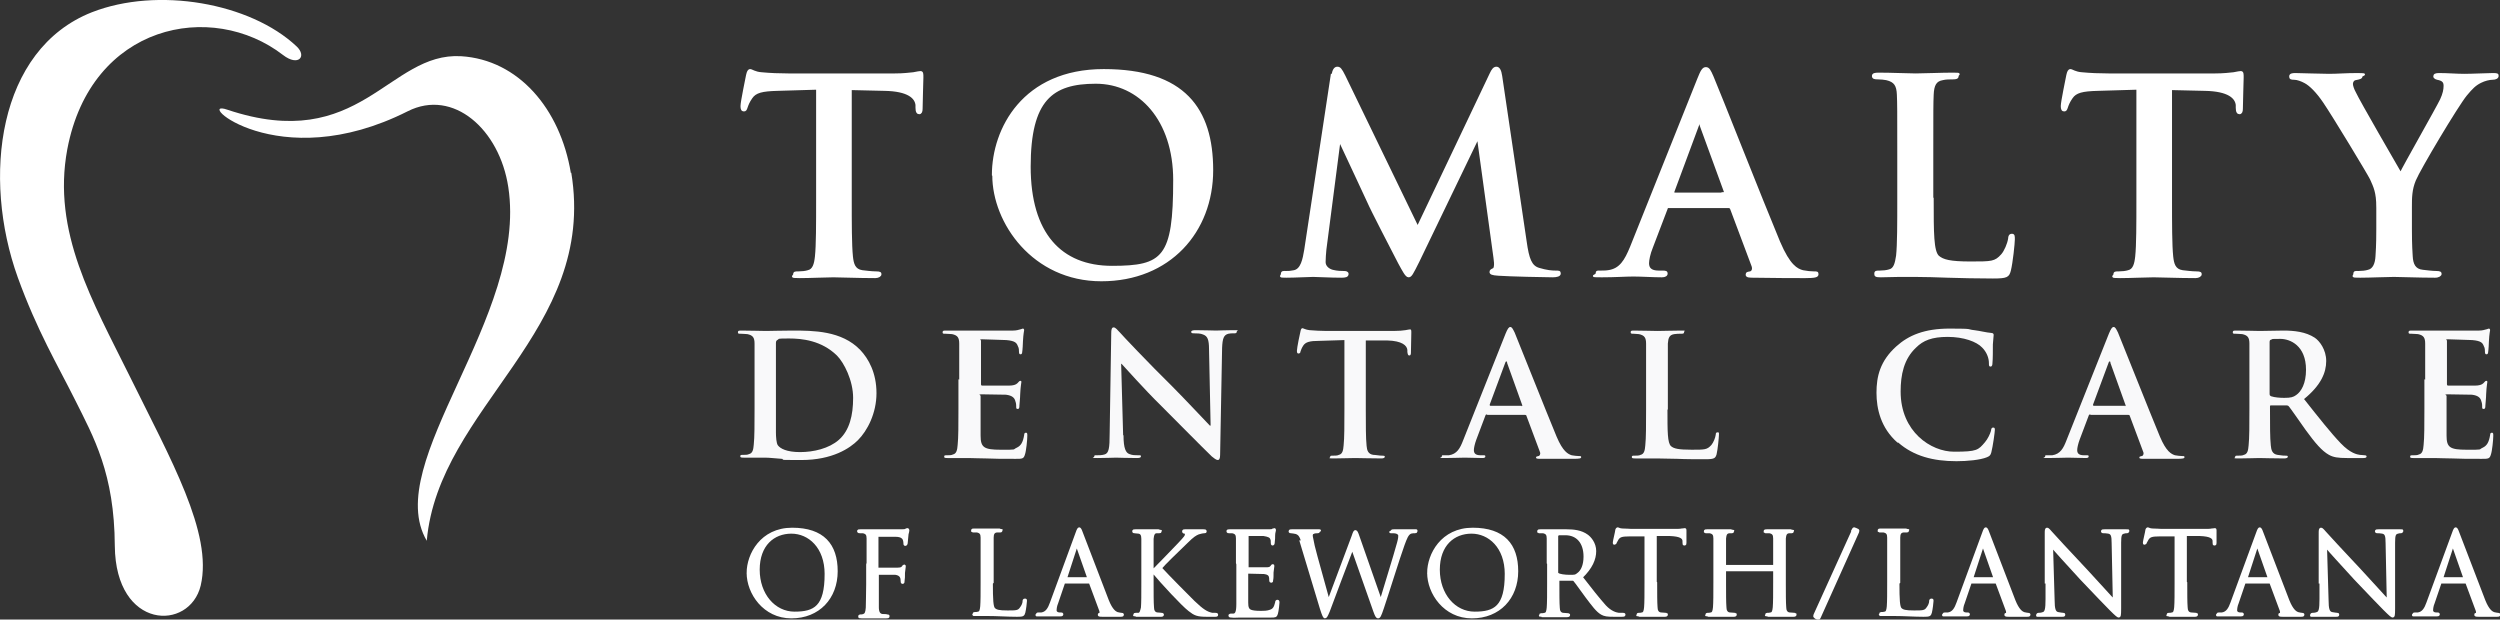
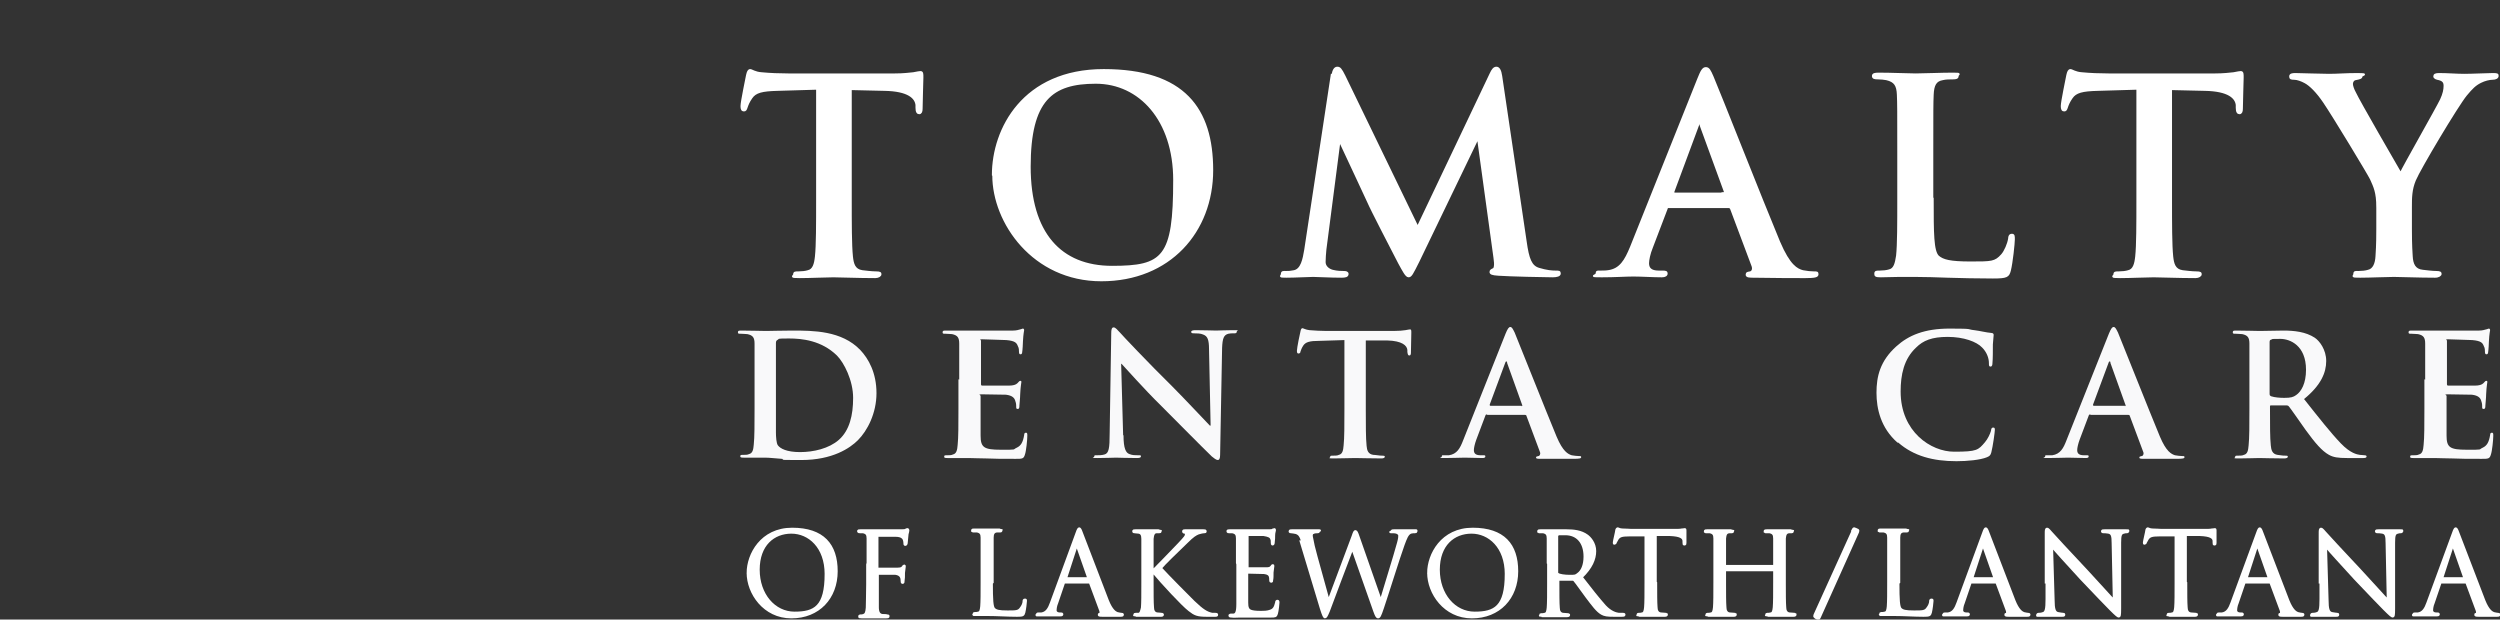
<svg xmlns="http://www.w3.org/2000/svg" version="1.1" viewBox="0 0 631.5 156.5">
  <rect x="0" y="0" width="631.5" height="156.5" fill="#333333" stroke="none" />
  <defs>
    <style>
      .cls-1, .cls-2 {
        fill-rule: evenodd;
      }

      .cls-1, .cls-3, .cls-4 {
        fill: #fff;
      }

      .cls-5 {
        fill: none;
      }

      .cls-6, .cls-2 {
        fill: #a6d4f2;
      }

      .cls-2 {
        display: none;
      }

      .cls-3 {
        stroke-width: .5px;
      }

      .cls-3, .cls-4 {
        stroke: #fff;
        stroke-miterlimit: 10;
      }

      .cls-7 {
        fill: #f9f9fa;
      }

      .cls-4 {
        stroke-width: .6px;
      }
    </style>
  </defs>
  <g>
    <g id="Layer_1">
      <g>
        <path class="cls-2" d="M179,117.8" />
        <path class="cls-2" d="M102,181" />
        <path class="cls-2" d="M128,117.6" />
        <g>
          <line class="cls-6" x1="604.2" y1="115.6" x2="604.2" y2="115" />
          <line class="cls-6" x1="553.2" y1="114.9" x2="553.2" y2="115.8" />
        </g>
      </g>
-       <path class="cls-1" d="M144.3,43.6c6.6,40.1-33.5,59.1-36.5,93-11.6-19.7,25.6-56.5,20.6-89.3-2.2-14.6-13.9-25-25.4-19.2-33.1,16.7-54.3-3.4-45.6-.4,33.7,11.3,40.7-14.6,59.1-13.5,14.4.9,25,13.2,27.7,29.5h0ZM50.7,147.9c3.1-13.2-7.6-31.9-17.9-52.8-9.4-19-19.7-36.5-15.8-57.4C23,6,53.5,0,71.5,13.9c3.9,3,6.1.3,3.4-2.2C63.2.7,39.8-3.4,23.2,3.1-.6,12.5-4.6,44.8,4.5,70.1c4.9,13.5,10,22,14.4,30.8,4.8,9.6,10,18.7,10.1,37,.2,21.3,18.9,21.6,21.7,10Z" />
      <line id="_x3C_Slice_x3E_" class="cls-5" x1="232.6" y1="128" x2="232.6" y2="130" />
      <line id="_x3C_Slice_x3E_-2" data-name="_x3C_Slice_x3E_" class="cls-5" x1="195.2" y1="130" x2="195.2" y2="128" />
      <g>
        <path class="cls-7" d="M190.6,95.9c0-6.5,0-7.7,0-9.1,0-1.5-.4-2.1-1.8-2.4-.3,0-1.1-.1-1.7-.1s-.7,0-.7-.4.3-.4.9-.4c2.3,0,5,.1,6.2.1s4-.1,6.6-.1c5.3,0,12.5,0,17.2,4.9,2.1,2.2,4.1,5.8,4.1,10.9s-2.3,9.5-4.7,11.9c-2,2-6.4,5-14.3,5s-3.3-.1-4.9-.3c-1.6-.1-3.1-.3-4.2-.3s-1.4,0-2.4,0c-1,0-2.1,0-3,0s-.9-.1-.9-.4.2-.3.7-.3,1.2,0,1.5-.2c.9-.2,1.1-1.1,1.2-2.4.2-1.8.2-5.2.2-9.1v-7.5ZM196,100.6c0,4.5,0,7.8,0,8.6,0,1.1.1,2.8.5,3.3.6.8,2.2,1.7,5.6,1.7s7.3-.9,9.8-3.1c2.7-2.4,3.6-6.2,3.6-10.6s-2.3-8.9-4.1-10.7c-3.9-3.8-8.8-4.3-12.1-4.3s-2.4.1-2.8.3c-.4.2-.5.4-.5.9,0,1.5,0,5.2,0,8.6v5.4Z" />
        <path class="cls-7" d="M242.3,95.9c0-6.5,0-7.7,0-9.1,0-1.5-.4-2.1-1.8-2.4-.3,0-1.1-.1-1.7-.1s-.7,0-.7-.4.3-.4.9-.4c1.2,0,2.4,0,3.5,0,1.1,0,2.1,0,2.7,0,1.4,0,9.9,0,10.7,0,.8,0,1.5-.2,1.8-.3.2,0,.5-.2.7-.2s.3.2.3.4-.2.8-.3,2.8c0,.4-.1,2.3-.2,2.8,0,.2-.1.5-.4.5s-.4-.2-.4-.6,0-1-.3-1.5c-.3-.8-.7-1.3-2.9-1.5-.7,0-5.2-.2-6.1-.2s-.3.1-.3.4v10.8c0,.3,0,.5.3.5.9,0,5.9,0,6.8,0,1,0,1.7-.2,2.1-.6.3-.3.5-.6.7-.6s.3,0,.3.3-.2.9-.3,3.1c0,.9-.2,2.6-.2,2.9s0,.8-.4.8-.4-.2-.4-.4c0-.4,0-1-.2-1.5-.2-.9-.8-1.5-2.4-1.7-.8,0-5-.1-6.1-.1s-.3.2-.3.4v3.4c0,1.5,0,5.4,0,6.6,0,3,.8,3.6,5.1,3.6s2.9,0,4-.5c1.1-.5,1.6-1.4,1.9-3.2,0-.5.2-.6.5-.6s.3.3.3.8c0,1-.3,3.9-.6,4.7-.3,1.1-.7,1.1-2.3,1.1-3.2,0-5.6,0-7.4-.1-1.8,0-3.2-.1-4.4-.1s-1.4,0-2.4,0c-1,0-2.1,0-3,0s-.9-.1-.9-.4.2-.3.7-.3,1.2,0,1.5-.2c.9-.2,1.1-1.1,1.2-2.4.2-1.8.2-5.2.2-9.1v-7.5Z" />
        <path class="cls-7" d="M283.8,110c0,3.3.6,4.4,1.5,4.7.7.3,1.5.3,2.2.3s.7,0,.7.3-.4.4-1,.4c-2.8,0-4.5-.1-5.3-.1s-2.4.1-4.6.1-.9,0-.9-.4.3-.3.7-.3,1.3,0,1.9-.2c1.1-.3,1.3-1.6,1.3-5.3l.4-25.3c0-.9.1-1.5.6-1.5s.9.6,1.6,1.3c.5.6,7,7.5,13.3,13.7,2.9,2.9,8.7,9.1,9.4,9.8h.2l-.4-19.2c0-2.6-.4-3.4-1.5-3.8-.6-.3-1.7-.3-2.3-.3s-.7-.1-.7-.4.5-.4,1.1-.4c2.2,0,4.3.1,5.2.1s2.1-.1,4.2-.1,1,0,1,.4-.3.4-.8.4-.8,0-1.3.1c-1.2.3-1.5,1.2-1.6,3.6l-.5,27c0,.9-.2,1.3-.6,1.3s-1-.5-1.5-.9c-2.7-2.6-8.2-8.2-12.6-12.6-4.7-4.6-9.4-10-10.2-10.8h-.1l.5,18Z" />
        <path class="cls-7" d="M339.7,85.9l-6.4.2c-2.5,0-3.5.3-4.1,1.2-.4.6-.6,1.2-.7,1.5,0,.3-.2.5-.5.5s-.4-.2-.4-.7c0-.7.8-4.6.9-4.9.1-.6.3-.8.5-.8s.8.4,1.8.5c1.2.1,2.9.2,4.3.2h16.9c1.4,0,2.3-.1,3-.2.6-.1,1-.2,1.2-.2.3,0,.3.3.3.9s-.1,3.8-.1,5c0,.4-.1.7-.4.7s-.4-.2-.5-.9v-.5c-.1-1.1-1.3-2.3-5.1-2.4h-5.4c0-.1,0,17.4,0,17.4,0,3.9,0,7.3.2,9.2.1,1.2.4,2.1,1.7,2.3.6,0,1.5.2,2.2.2s.7.1.7.3-.3.4-.8.4c-2.8,0-5.5-.1-6.7-.1s-3.7.1-5.4.1-.9-.1-.9-.4.2-.3.7-.3,1.2,0,1.5-.2c.9-.2,1.1-1.1,1.2-2.4.2-1.8.2-5.2.2-9.1v-17.5Z" />
        <path class="cls-7" d="M375.6,104.7c-.2,0-.3,0-.4.3l-2.3,6.1c-.4,1.1-.6,2.1-.6,2.6,0,.8.4,1.3,1.7,1.3h.6c.5,0,.6,0,.6.3s-.3.4-.7.4c-1.4,0-3.2-.1-4.5-.1s-2.8.1-5,.1-.8,0-.8-.4.2-.3.5-.3,1,0,1.3,0c2-.3,2.8-1.7,3.6-3.8l10.7-26.9c.5-1.2.8-1.7,1.2-1.7s.6.4,1.1,1.4c1,2.4,7.9,19.8,10.6,26.3,1.6,3.8,2.9,4.4,3.8,4.7.6.1,1.3.2,1.8.2s.6,0,.6.3-.4.4-2,.4-4.7,0-8.1,0c-.8,0-1.3,0-1.3-.3s.2-.3.6-.4c.3,0,.6-.5.4-1l-3.4-9.1c0-.2-.2-.3-.4-.3h-9.5ZM384.3,102.6c.2,0,.3-.1.2-.3l-3.8-10.6c0-.2,0-.4-.2-.4s-.2.2-.3.4l-3.9,10.5c0,.2,0,.3.2.3h7.9Z" />
-         <path class="cls-7" d="M421.2,103.5c0,5.5,0,8.4.9,9.2.7.6,1.8.9,5.2.9s3.9,0,5-1.2c.5-.6,1-1.8,1.1-2.6,0-.4.1-.6.5-.6s.3.2.3.7-.3,3.7-.6,4.9c-.3.9-.5,1.2-2.7,1.2s-5.3,0-7.2-.1c-1.9,0-3.5-.1-5.2-.1s-1.4,0-2.4,0c-1,0-2.1,0-3,0s-.9-.1-.9-.4.2-.3.7-.3,1.2,0,1.5-.2c.9-.2,1.1-1.1,1.2-2.4.2-1.8.2-5.2.2-9.1v-7.5c0-6.5,0-7.7,0-9.1,0-1.5-.4-2.1-1.8-2.4-.3,0-.9-.1-1.4-.1s-.7,0-.7-.4.3-.4.9-.4c2,0,4.7.1,5.9.1s4.1-.1,5.8-.1.9,0,.9.4-.3.4-.8.4-1.2,0-1.7.1c-1.2.2-1.5.9-1.6,2.4,0,1.4,0,2.6,0,9.1v7.5Z" />
        <path class="cls-7" d="M479.3,111.8c-4.2-3.7-5.3-8.5-5.3-12.6s.9-8,5-11.7c3.1-2.8,7.1-4.5,13.5-4.5s4.2.2,6.2.4c1.6.2,3,.6,4.3.7.5,0,.6.3.6.5s-.1.9-.2,2.4c0,1.4,0,3.8-.1,4.6,0,.6-.1,1-.5,1s-.4-.3-.4-.9c0-1.3-.6-2.8-1.7-3.9-1.4-1.5-4.7-2.7-8.7-2.7s-6.2.9-8,2.7c-3.1,2.9-3.9,6.9-3.9,11.1,0,10.2,7.7,15.2,13.5,15.2s6.1-.4,7.8-2.4c.7-.8,1.3-2.1,1.5-2.8.1-.7.2-.9.6-.9s.4.3.4.6c0,.5-.5,4.2-.9,5.7-.2.7-.4.9-1.1,1.2-1.7.7-5,1-7.7,1-5.9,0-10.8-1.3-14.7-4.7Z" />
        <path class="cls-7" d="M528,104.7c-.2,0-.3,0-.4.3l-2.3,6.1c-.4,1.1-.6,2.1-.6,2.6,0,.8.4,1.3,1.7,1.3h.6c.5,0,.6,0,.6.3s-.3.4-.7.4c-1.4,0-3.2-.1-4.5-.1s-2.8.1-5,.1-.8,0-.8-.4.2-.3.5-.3,1,0,1.3,0c2-.3,2.8-1.7,3.6-3.8l10.7-26.9c.5-1.2.8-1.7,1.2-1.7s.6.4,1.1,1.4c1,2.4,7.9,19.8,10.6,26.3,1.6,3.8,2.9,4.4,3.8,4.7.6.1,1.3.2,1.8.2s.6,0,.6.3-.4.4-2,.4-4.7,0-8.1,0c-.8,0-1.3,0-1.3-.3s.2-.3.6-.4c.3,0,.6-.5.4-1l-3.4-9.1c0-.2-.2-.3-.4-.3h-9.5ZM536.7,102.6c.2,0,.3-.1.2-.3l-3.8-10.6c0-.2,0-.4-.2-.4s-.2.2-.3.4l-3.9,10.5c0,.2,0,.3.2.3h7.9Z" />
        <path class="cls-7" d="M568.2,95.9c0-6.5,0-7.7,0-9.1,0-1.5-.4-2.1-1.8-2.4-.3,0-1.1-.1-1.7-.1s-.7,0-.7-.4.3-.4.9-.4c2.3,0,5,.1,5.9.1,1.5,0,4.7-.1,6-.1,2.7,0,5.6.3,7.9,1.8,1.2.8,2.9,3,2.9,5.9s-1.3,6.1-5.6,9.6c3.8,4.8,6.8,8.6,9.3,11.2,2.4,2.5,4.1,2.8,4.8,2.9.5,0,.9.1,1.2.1s.5.1.5.3c0,.3-.3.4-.8.4h-4.1c-2.4,0-3.5-.2-4.6-.8-1.8-1-3.5-3-5.9-6.3-1.7-2.4-3.7-5.3-4.2-5.9-.2-.3-.5-.3-.8-.3h-3.7c-.2,0-.3,0-.3.3v.6c0,4,0,7.4.2,9.2.1,1.2.4,2.2,1.7,2.4s1.6.2,2.1.2.5.1.5.3-.3.4-.9.4c-2.5,0-5.6-.1-6.3-.1s-3.5.1-5.2.1-.9-.1-.9-.4.2-.3.7-.3,1.2,0,1.5-.2c.9-.2,1.1-1.1,1.2-2.4.2-1.8.2-5.2.2-9.1v-7.5ZM573.3,99.3c0,.5,0,.6.4.8.9.3,2.2.4,3.3.4,1.7,0,2.3-.2,3-.7,1.3-.9,2.5-2.9,2.5-6.4,0-6.1-4-7.8-6.5-7.8s-1.8,0-2.3.2c-.3,0-.4.3-.4.6v13Z" />
        <path class="cls-7" d="M612.6,95.9c0-6.5,0-7.7,0-9.1,0-1.5-.4-2.1-1.8-2.4-.3,0-1.1-.1-1.7-.1s-.7,0-.7-.4.3-.4.9-.4c1.2,0,2.4,0,3.5,0,1.1,0,2.1,0,2.7,0,1.4,0,9.9,0,10.7,0,.8,0,1.5-.2,1.8-.3.2,0,.5-.2.7-.2s.3.2.3.4-.2.8-.3,2.8c0,.4-.1,2.3-.2,2.8,0,.2-.1.5-.4.5s-.4-.2-.4-.6,0-1-.3-1.5c-.3-.8-.7-1.3-2.9-1.5-.7,0-5.2-.2-6.1-.2s-.3.1-.3.4v10.8c0,.3,0,.5.3.5.9,0,5.9,0,6.8,0,1,0,1.7-.2,2.1-.6.3-.3.5-.6.7-.6s.3,0,.3.3-.2.9-.3,3.1c0,.9-.2,2.6-.2,2.9s0,.8-.4.8-.4-.2-.4-.4c0-.4,0-1-.2-1.5-.2-.9-.8-1.5-2.4-1.7-.8,0-5-.1-6.1-.1s-.3.2-.3.4v3.4c0,1.5,0,5.4,0,6.6,0,3,.8,3.6,5.1,3.6s2.9,0,4-.5c1.1-.5,1.6-1.4,1.9-3.2,0-.5.2-.6.5-.6s.3.3.3.8c0,1-.3,3.9-.6,4.7-.3,1.1-.7,1.1-2.3,1.1-3.2,0-5.6,0-7.4-.1-1.8,0-3.2-.1-4.4-.1s-1.4,0-2.4,0c-1,0-2.1,0-3,0s-.9-.1-.9-.4.2-.3.7-.3,1.2,0,1.5-.2c.9-.2,1.1-1.1,1.2-2.4.2-1.8.2-5.2.2-9.1v-7.5Z" />
      </g>
      <g>
        <path class="cls-3" d="M206.5,22.4l-10.1.3c-3.9.1-5.6.5-6.6,2-.7,1-1,1.8-1.2,2.4s-.3.8-.7.8-.6-.3-.6-1.1c0-1.1,1.3-7.2,1.4-7.8.2-.9.4-1.3.8-1.3s1.2.7,2.9.8c2,.2,4.5.3,6.8.3h26.8c2.2,0,3.7-.2,4.7-.3,1-.2,1.6-.3,1.8-.3.5,0,.5.4.5,1.4s-.2,6.1-.2,7.9c0,.7-.2,1.1-.6,1.1s-.7-.3-.7-1.4v-.7c-.2-1.8-2-3.7-8.1-3.8l-8.5-.2v27.8c0,6.2,0,11.6.3,14.5.2,1.9.6,3.4,2.6,3.7.9.1,2.4.3,3.5.3s1.1.2,1.1.5-.5.7-1.3.7c-4.5,0-8.7-.2-10.6-.2s-5.8.2-8.5.2-1.4-.2-1.4-.7.3-.5,1.1-.5,1.8-.1,2.4-.3c1.4-.3,1.8-1.8,2-3.7.3-2.8.3-8.2.3-14.4v-27.8Z" />
        <path class="cls-3" d="M250.8,44.2c0-11.6,7.7-26.5,28-26.5s27.4,9.8,27.4,25.3-10.8,27.8-28,27.8-27.3-14.6-27.3-26.5ZM296.6,45.5c0-15.2-8.7-24.6-19.8-24.6s-16.7,4.3-16.7,21.2,7.8,25.3,20.8,25.3,15.7-2.3,15.7-21.9Z" />
        <path class="cls-3" d="M336.6,18.9c.2-1.2.6-1.8,1.2-1.8s.9.3,1.8,2.1l18.5,38.2,18.4-38.7c.5-1.1.9-1.6,1.5-1.6s1,.7,1.2,2.1l6.2,41.9c.6,4.3,1.3,6.2,3.3,6.8,2,.6,3.3.7,4.2.7s1.1,0,1.1.5-.8.7-1.8.7c-1.7,0-11-.2-13.7-.4-1.6-.1-2-.3-2-.7s.3-.5.7-.7c.4-.1.6-1,.3-2.9l-4.1-29.8h-.3l-14.8,30.7c-1.6,3.2-1.9,3.8-2.5,3.8s-1.3-1.4-2.4-3.4c-1.6-3.1-7-13.5-7.8-15.4-.6-1.4-4.7-10-7-15h-.3l-3.5,27c-.1,1.2-.2,2.1-.2,3.2s.9,1.9,2,2.2c1.2.3,2.2.3,2.8.3s1,.1,1,.5c0,.6-.6.7-1.6.7-2.8,0-5.9-.2-7.1-.2s-4.5.2-6.7.2-1.2-.1-1.2-.7.4-.5,1.1-.5,1,0,2-.2c1.9-.4,2.4-3,2.8-5.4l6.7-44.2Z" />
        <path class="cls-3" d="M421.6,52.2c-.3,0-.5.1-.6.5l-3.7,9.7c-.7,1.7-1,3.3-1,4.1,0,1.2.6,2.1,2.7,2.1h1c.8,0,1,.1,1,.5s-.4.7-1.2.7c-2.2,0-5.1-.2-7.2-.2s-4.5.2-8,.2-1.3-.1-1.3-.7.3-.5.8-.5,1.6,0,2.1-.1c3.1-.4,4.4-2.7,5.8-6.1l17-42.5c.8-2,1.2-2.7,1.9-2.7s1,.6,1.7,2.2c1.6,3.7,12.5,31.4,16.8,41.7,2.6,6.1,4.5,7,6,7.4,1,.2,2,.3,2.8.3s.9,0,.9.5-.6.7-3.1.7-7.4,0-12.8-.1c-1.2,0-2,0-2-.5s.3-.5.9-.6c.5-.1.9-.7.6-1.6l-5.4-14.4c-.1-.3-.3-.5-.7-.5h-15.1ZM435.4,48.8c.3,0,.4-.2.3-.4l-6.1-16.7c0-.3-.1-.6-.3-.6s-.3.3-.4.6l-6.2,16.7c0,.3,0,.5.3.5h12.5Z" />
        <path class="cls-3" d="M488.2,50.2c0,8.7,0,13.3,1.4,14.6,1.2,1,2.9,1.5,8.2,1.5s6.2,0,7.9-1.9c.8-.9,1.6-2.8,1.8-4.1,0-.6.2-1,.7-1s.5.3.5,1.2-.5,5.8-1,7.8c-.4,1.5-.7,1.8-4.3,1.8s-8.4-.1-11.4-.2c-3-.1-5.5-.2-8.3-.2s-2.2,0-3.9,0c-1.6,0-3.3.1-4.7.1s-1.4-.2-1.4-.7.3-.5,1.1-.5,1.8-.1,2.4-.3c1.4-.3,1.7-1.8,2-3.7.3-2.8.3-8.2.3-14.4v-11.9c0-10.3,0-12.2-.1-14.4-.1-2.3-.7-3.4-2.9-3.9-.5-.1-1.4-.2-2.2-.2s-1.2-.1-1.2-.6.5-.6,1.5-.6c3.2,0,7.5.2,9.3.2s6.6-.2,9.2-.2,1.4.1,1.4.6-.4.6-1.2.6-1.8,0-2.6.2c-1.8.3-2.4,1.5-2.5,3.9-.1,2.2-.1,4.1-.1,14.4v11.9Z" />
        <path class="cls-3" d="M540,22.4l-10.1.3c-3.9.1-5.6.5-6.6,2-.7,1-1,1.8-1.2,2.4s-.3.8-.7.8-.6-.3-.6-1.1c0-1.1,1.3-7.2,1.4-7.8.2-.9.4-1.3.8-1.3s1.2.7,2.9.8c2,.2,4.5.3,6.8.3h26.8c2.2,0,3.7-.2,4.7-.3,1-.2,1.6-.3,1.8-.3.5,0,.5.4.5,1.4s-.2,6.1-.2,7.9c0,.7-.2,1.1-.6,1.1s-.7-.3-.7-1.4v-.7c-.2-1.8-2-3.7-8.1-3.8l-8.5-.2v27.8c0,6.2,0,11.6.3,14.5.2,1.9.6,3.4,2.6,3.7.9.1,2.4.3,3.5.3s1.1.2,1.1.5-.5.7-1.3.7c-4.5,0-8.7-.2-10.6-.2s-5.8.2-8.5.2-1.4-.2-1.4-.7.3-.5,1.1-.5,1.8-.1,2.4-.3c1.4-.3,1.8-1.8,2-3.7.3-2.8.3-8.2.3-14.4v-27.8Z" />
        <path class="cls-3" d="M600.5,52.3c0-3.7-.7-5.1-1.6-7.1-.5-1.1-9.5-16-11.9-19.5-1.7-2.5-3.4-4.2-4.7-4.9-.9-.5-2-.9-2.8-.9s-1-.1-1-.6.5-.6,1.3-.6c1.2,0,6.3.2,8.5.2s4.2-.2,7.2-.2,1,.2,1,.6-.5.5-1.5.7c-.6.1-.9.7-.9,1.2s.3,1.4.8,2.3c.9,2,10.4,18.4,11.5,20.3.7-1.6,9.2-16.5,10.2-18.6.7-1.5.9-2.6.9-3.5s-.3-1.4-1.4-1.7c-.6-.1-1.2-.3-1.2-.7s.3-.6,1.2-.6c2.2,0,4.4.2,6.4.2s6-.2,7.2-.2,1.2.1,1.2.5-.5.7-1.3.7-2,.3-3,.8c-1.4.7-2.2,1.5-3.7,3.3-2.2,2.7-11.7,18.6-12.9,21.5-1,2.4-1,4.5-1,6.8v5.6c0,1.1,0,3.9.2,6.8.1,2,.7,3.5,2.8,3.7.9.1,2.4.3,3.4.3s1.1.2,1.1.5-.5.7-1.4.7c-4.3,0-8.5-.2-10.4-.2s-6,.2-8.5.2-1.5-.1-1.5-.7.3-.5,1.1-.5,1.8-.1,2.4-.3c1.4-.3,2-1.8,2.1-3.7.2-2.8.2-5.7.2-6.8v-5.6Z" />
      </g>
      <g>
        <path class="cls-4" d="M188.9,144.7c0-4.6,3.4-11.1,11.2-11.1s11.2,4,11.2,10.7-4.5,11.6-11.4,11.6-11-6.1-11-11.2ZM208.6,145c0-6.8-4.2-10.5-8.7-10.5s-8.3,3.1-8.3,9.4,4,10.9,9.1,10.9,7.9-1.5,7.9-9.8Z" />
        <path class="cls-4" d="M219.2,142.2c0-4.4,0-5.2,0-6.2,0-1-.3-1.4-1.2-1.6-.2,0-.5,0-.7,0s-.5,0-.5-.2.1-.2.5-.2c1.1,0,2.2,0,3.2,0s6.3,0,7,0c.7,0,1.2,0,1.4-.2,0,0,.2-.1.3-.1.1,0,.2.1.2.3s-.1.5-.2.9c-.1.8-.1,1.3-.2,2.1,0,.3-.1.6-.3.6s-.2-.1-.2-.4c0-.4-.1-1.1-.5-1.4-.3-.3-.9-.5-1.7-.5h-4.4c-.2,0-.3,0-.3.2v7.9c0,.2,0,.3.2.3,1.2,0,2.8,0,4,0,1.5,0,1.9,0,2.3-.5.1-.2.2-.3.3-.3s.1,0,.1.2-.1.7-.2,1.6c0,.9,0,1.5-.1,2,0,.3,0,.5-.2.5s-.2-.2-.2-.5c0-.6-.1-1.6-1.6-1.8-.7,0-3.8,0-4.3,0s-.2,0-.2.3v2.4c0,2.4,0,4.4,0,5.8,0,1.3.4,1.9,1.2,2,.4,0,.9,0,1.2.1.3,0,.3,0,.3.2s-.1.2-.5.2c-1.6,0-3.4,0-3.5,0h-.3c-.6,0-1.9,0-2.5,0s-.5,0-.5-.2,0-.1.3-.2c.3,0,.5,0,.7-.1.6-.2.8-.6.9-1.9,0-1.2.1-3.2.1-5.9v-5Z" />
        <path class="cls-4" d="M250.5,147.3c0,4.2.1,6,.6,6.5.5.5,1.2.7,3.4.7s2.8,0,3.4-.9c.4-.5.7-1.2.7-1.7,0-.2,0-.4.3-.4s.2.1.2.4-.2,2-.4,2.8c-.2.7-.3.8-1.8.8-2.4,0-4.9-.2-7.6-.2s-1.7,0-2.8,0-.5,0-.5-.2,0-.2.2-.2c.3,0,.6,0,.9-.1.6-.1.7-.7.8-1.6.1-1.2.1-3.4.1-6.2v-5c0-4.4,0-5.2,0-6.2,0-1-.3-1.4-1.2-1.6-.2,0-.7,0-1,0s-.2,0-.2-.2c0-.2.1-.2.5-.2,1.3,0,3.1,0,3.2,0s2.2,0,3.1,0,.5,0,.5.2-.1.2-.2.2c-.2,0-.6,0-.9,0-.8.1-1.1.6-1.1,1.6,0,.9,0,1.7,0,6.2v5.1Z" />
        <path class="cls-4" d="M269,147.1c-.1,0-.2,0-.3.2l-1.7,5c-.3.7-.4,1.4-.4,1.9s.5.8,1,.8h.3c.3,0,.4,0,.4.2,0,.2-.3.2-.5.2-.7,0-1.8,0-2.1,0s-1.9,0-3.2,0-.5,0-.5-.2.1-.2.4-.2.5,0,.7,0c1.3-.2,1.9-1.3,2.4-2.7l6.5-17.7c.3-.9.5-1.1.6-1.1s.3.1.6,1c.4,1.1,4.9,12.8,6.6,17.2,1,2.5,1.9,3,2.4,3.2.4.1.9.2,1.1.2s.3,0,.3.2-.3.2-.6.2-2.5,0-4.5,0c-.5,0-.9,0-.9-.2s0-.2.2-.2c.2,0,.3-.3.2-.8l-2.6-7c0-.1-.1-.2-.3-.2h-6.1ZM274.8,146.1c.1,0,.1,0,.1-.2l-2.7-7.7c-.1-.4-.3-.4-.4,0l-2.5,7.7c0,.1,0,.2,0,.2h5.4Z" />
        <path class="cls-4" d="M291.3,144.1c.9-.9,4.8-4.9,6.5-6.7,1.7-1.8,1.8-2,1.8-2.4s-.1-.5-.4-.5c-.2,0-.3-.1-.3-.3s.2-.2.4-.2c.8,0,.7,0,1.7,0s2.6,0,3,0,.5,0,.5.2,0,.2-.3.2c-.5,0-1.1.2-1.5.3-.7.3-1.3.6-3,2.3-2.5,2.4-5.8,5.6-6.5,6.5,1.8,2,7,7.2,8.3,8.5,2.3,2.2,3.3,2.8,4.7,3.1.3,0,.5,0,.8,0s.4,0,.4.2-.1.2-.4.2h-2.1c-2.5,0-3.1-.3-4.5-1.4-1.7-1.3-6.8-6.8-9.3-9.8v2.9c0,2.7,0,5,.1,6.2,0,.8.3,1.5,1.1,1.6.4,0,1,.1,1.1.1.3,0,.3.1.3.2,0,.1-.1.2-.4.2-1.6,0-3.4,0-3.5,0s-1.8,0-2.7,0-.5,0-.5-.2,0-.2.3-.2.5,0,.7,0c.6-.1.7-.8.9-1.6.1-1.2.1-3.4.1-6.2v-5c0-4.4,0-5.2,0-6.2,0-1-.3-1.5-1-1.6-.3,0-.8-.1-1-.1s-.3,0-.3-.2c0-.2.1-.2.5-.2.9,0,2.8,0,3,0s1.9,0,2.8,0,.5,0,.5.2,0,.2-.3.2c-.3,0-.3,0-.6,0-.8,0-1,.7-1.1,1.7,0,.9,0,1.7,0,6.2v1.8Z" />
        <path class="cls-4" d="M312.5,142.2c0-4.4,0-5.2,0-6.2,0-1-.3-1.4-1.2-1.6-.2,0-.6,0-.8,0-.2,0-.4,0-.4-.2,0-.2.1-.2.5-.2.7,0,1.4,0,3.2,0,.2,0,5.9,0,6.5,0,.6,0,1.1,0,1.3-.2.2,0,.2-.1.3-.1s.1.1.1.3-.2.5-.2,1.3c0,.4,0,1-.1,1.7,0,.3-.1.5-.2.5-.2,0-.2-.1-.2-.4,0-.4,0-.7-.1-.9-.2-.7-.8-.9-2-1.1-.5,0-3.6,0-3.9,0s-.2,0-.2.3v7.9c0,.2,0,.3.2.3.4,0,3.9,0,4.5,0,.8,0,1.1-.1,1.4-.5.1-.2.2-.3.3-.3s.1,0,.1.2-.1.7-.2,1.6c0,.9,0,1.5-.1,1.9,0,.3,0,.4-.2.4-.2,0-.2-.2-.2-.5s0-.5-.1-.8c-.1-.4-.5-.8-1.5-.9-.8,0-3.6-.1-4.1-.1s-.2,0-.2.2v2.5c0,1,0,4.3,0,4.9,0,1.2.2,1.8.9,2.1.5.2,1.3.3,2.4.3s1.8,0,2.6-.3c.9-.3,1.2-.9,1.5-2.1,0-.3.1-.4.3-.4s.2.2.2.4-.2,2.2-.4,2.8c-.2.7-.4.7-1.5.7-2.1,0-3,0-4.2,0-1.1,0-2.4,0-3.6,0s-1.4.1-2.1,0c-.3,0-.5,0-.5-.2s.1-.1.3-.2c.3,0,.5,0,.7,0,.6-.1,1-.5,1-2.7,0-1.1,0-2.6,0-5.1v-5Z" />
        <path class="cls-4" d="M329,136.8c-.5-1.5-.8-1.9-1.6-2.2-.4-.1-1.1-.2-1.3-.2s-.3,0-.3-.2.2-.2.5-.2c1.5,0,3,0,3.4,0s1.5,0,2.9,0,.5,0,.5.2c0,.2-.1.2-.3.2-.2,0-.8,0-1.1.2-.2,0-.4.3-.4.7s.3,1.4.5,2.6c.4,1.8,3.4,12.3,3.8,13.9l6.1-16.3c.4-1.2.5-1.3.7-1.3s.4.4.7,1.3l5.7,16.3c.8-2.8,3.4-11,4.4-14.7.3-1.1.3-1.5.3-1.8s-.3-.9-1.6-.9-.3,0-.3-.2.1-.2.5-.2c1.5,0,2.6,0,2.9,0s1.4,0,2.3,0,.4,0,.4.2,0,.2-.3.2-.7,0-1,.1c-.9.3-1.3,1.5-1.9,3.1-1.3,3.6-4.1,12.7-5.2,15.9-.7,2.1-.9,2.4-1.2,2.4s-.5-.4-.9-1.5l-5.6-15.9c-1.1,2.8-5,13.2-6,15.9-.5,1.2-.7,1.5-.9,1.5s-.4-.3-1-2.2l-5.1-16.9Z" />
        <path class="cls-4" d="M360.8,144.7c0-4.6,3.4-11.1,11.2-11.1s11.2,4,11.2,10.7-4.5,11.6-11.4,11.6-11-6.1-11-11.2ZM380.4,145c0-6.8-4.2-10.5-8.7-10.5s-8.3,3.1-8.3,9.4,4,10.9,9.1,10.9,7.9-1.5,7.9-9.8Z" />
        <path class="cls-4" d="M391,142.2c0-4.4,0-5.2,0-6.2,0-1-.3-1.4-1.2-1.6-.2,0-.7,0-1,0s-.2,0-.2-.2c0-.2.1-.2.5-.2,1.3,0,3.1,0,3.2,0,.3,0,2.5,0,3.4,0,1.8,0,3.7.2,5.2,1.3.7.5,2,1.9,2,3.9s-.9,4.2-3.4,6.6c2.3,3,4.3,5.5,5.9,7.3,1.5,1.6,2.8,1.9,3.5,2,.5,0,.9,0,1.1,0s.3,0,.3.2c0,.2-.2.2-.7.2h-2c-1.6,0-2.3-.1-3-.5-1.2-.7-2.2-2.1-3.8-4.2-1.2-1.6-2.5-3.5-3.1-4.2-.1-.1-.2-.2-.4-.2h-3.5c-.1,0-.2,0-.2.2v.7c0,2.7,0,5,.1,6.2,0,.8.3,1.5,1.1,1.6.4,0,1,.1,1.3.1s.2,0,.2.2c0,.1-.1.2-.5.2-1.6,0-3.4,0-3.5,0s-1.8,0-2.7,0-.5,0-.5-.2,0-.2.2-.2c.3,0,.6,0,.9-.1.6-.1.7-.7.8-1.6.1-1.2.1-3.4.1-6.2v-5ZM393.3,144.7c0,.1,0,.3.2.3.4.3,1.7.5,3,.5s1.5,0,2.1-.5c1-.7,1.7-2.2,1.7-4.4,0-3.6-1.9-5.7-4.9-5.7s-1.6,0-1.9.2c-.1,0-.2.2-.2.3v9.3Z" />
        <path class="cls-4" d="M418.3,147.2c0,2.7,0,5,.1,6.2,0,.8.3,1.5,1.1,1.6.4,0,1,.1,1.3.1s.2,0,.2.2c0,.1-.1.2-.5.2-1.6,0-3.4,0-3.5,0s-1.9,0-2.8,0-.5,0-.5-.2,0-.2.2-.2c.3,0,.6,0,.9-.1.6-.1.7-.7.8-1.6.1-1.2.1-3.4.1-6.2v-12c-1.4,0-2.8,0-4.2,0-1.8,0-2.4.2-2.9.9-.3.5-.4.7-.5.9,0,.2-.2.3-.3.3s-.1,0-.1-.3c0-.3.6-2.7.6-3,0-.2.2-.5.3-.5.2,0,.5.3,1.3.3.8,0,1.9.1,2.2.1h10.7c.9,0,1.6,0,2-.1.4,0,.7-.1.8-.1s.1.2.1.3c0,.9,0,2.8,0,3.1s0,.4-.2.4-.2,0-.2-.5c0-.1,0-.2,0-.3,0-.9-.8-1.5-3.5-1.6-1.2,0-2.4,0-3.6,0v12Z" />
        <path class="cls-4" d="M448,143c0,0,.2,0,.2-.2v-.6c0-4.4,0-5.2,0-6.2,0-1-.3-1.4-1.2-1.6-.2,0-.7,0-1,0s-.2,0-.2-.2c0-.2.1-.2.5-.2,1.3,0,3.1,0,3.2,0s1.9,0,2.8,0,.5,0,.5.2-.1.2-.2.2c-.2,0-.4,0-.7,0-.8.1-1,.6-1.1,1.6,0,.9,0,1.7,0,6.2v5c0,2.7,0,5,.1,6.2,0,.8.3,1.5,1.1,1.6.4,0,1,.1,1.3.1s.2,0,.2.2c0,.1-.1.2-.5.2-1.6,0-3.4,0-3.5,0s-1.9,0-2.8,0-.5,0-.5-.2,0-.2.2-.2c.3,0,.6,0,.9-.1.6-.1.7-.7.8-1.6.1-1.2.1-3.4.1-6.2v-3c0-.1,0-.2-.2-.2h-12.1c0,0-.2,0-.2.2v3c0,2.7,0,5,.1,6.2,0,.8.3,1.5,1.1,1.6.4,0,1,.1,1.3.1s.2,0,.2.2c0,.1-.1.2-.5.2-1.6,0-3.4,0-3.5,0s-1.9,0-2.8,0-.5,0-.5-.2,0-.2.2-.2c.3,0,.6,0,.9-.1.6-.1.7-.7.8-1.6.1-1.2.1-3.4.1-6.2v-5c0-4.4,0-5.2,0-6.2,0-1-.3-1.4-1.2-1.6-.2,0-.7,0-1,0s-.2,0-.2-.2c0-.2.1-.2.5-.2,1.3,0,3.1,0,3.2,0s1.9,0,2.8,0,.5,0,.5.2-.1.2-.2.2c-.2,0-.4,0-.7,0-.8.1-1,.6-1.1,1.6,0,.9,0,1.7,0,6.2v.6c0,.1,0,.2.2.2h12.1Z" />
        <path class="cls-4" d="M468,133.9c.2-.4.3-.4.4-.4s.7.3.9.4c.1.1.1.2,0,.5l-9.7,21.6c-.1.2-.2.3-.3.3s-.8-.3-.9-.5c-.1-.1-.1-.2,0-.5l9.7-21.4Z" />
        <path class="cls-4" d="M479.5,147.3c0,4.2.1,6,.6,6.5.5.5,1.2.7,3.4.7s2.8,0,3.4-.9c.4-.5.7-1.2.7-1.7,0-.2,0-.4.3-.4s.2.1.2.4-.2,2-.4,2.8c-.2.7-.3.8-1.8.8-2.4,0-4.9-.2-7.6-.2s-1.7,0-2.8,0-.5,0-.5-.2,0-.2.2-.2c.3,0,.6,0,.9-.1.6-.1.7-.7.8-1.6.1-1.2.1-3.4.1-6.2v-5c0-4.4,0-5.2,0-6.2,0-1-.3-1.4-1.2-1.6-.2,0-.7,0-1,0s-.2,0-.2-.2c0-.2.1-.2.5-.2,1.3,0,3.1,0,3.2,0s2.2,0,3.1,0,.5,0,.5.2-.1.2-.2.2c-.2,0-.6,0-.9,0-.8.1-1.1.6-1.1,1.6,0,.9,0,1.7,0,6.2v5.1Z" />
        <path class="cls-4" d="M498,147.1c-.1,0-.2,0-.3.2l-1.7,5c-.3.7-.4,1.4-.4,1.9s.5.8,1,.8h.3c.3,0,.4,0,.4.2,0,.2-.3.2-.5.2-.7,0-1.8,0-2.1,0s-1.9,0-3.2,0-.5,0-.5-.2.1-.2.4-.2.5,0,.7,0c1.3-.2,1.9-1.3,2.4-2.7l6.5-17.7c.3-.9.5-1.1.6-1.1s.3.1.6,1c.4,1.1,4.9,12.8,6.6,17.2,1,2.5,1.9,3,2.4,3.2.4.1.9.2,1.1.2s.3,0,.3.2-.3.2-.6.2-2.5,0-4.5,0c-.5,0-.9,0-.9-.2s0-.2.2-.2c.2,0,.3-.3.2-.8l-2.6-7c0-.1-.1-.2-.3-.2h-6.1ZM503.7,146.1c.1,0,.1,0,.1-.2l-2.7-7.7c-.1-.4-.3-.4-.4,0l-2.5,7.7c0,.1,0,.2,0,.2h5.4Z" />
        <path class="cls-4" d="M516.8,147.1c0-10.3,0-6.6,0-12.1,0-1.1,0-1.4.3-1.4s.7.6,1,.9c.4.5,4.7,5.1,9.1,9.8,2.8,3,5.9,6.5,6.8,7.4l-.3-14.5c0-1.9-.2-2.5-1.1-2.7-.5-.1-1-.1-1.2-.1s-.4,0-.4-.2c0-.2.2-.2.6-.2,1.3,0,2.6,0,3,0s1.3,0,2.4,0,.5,0,.5.2-.1.2-.3.2c-.2,0-.4,0-.7.1-.8.2-1,.6-1,2.6v16.6c0,1.9-.1,2-.3,2s-.6-.3-2.1-1.8c-.3-.3-4.4-4.5-7.4-7.7-3.3-3.6-6.5-7.1-7.4-8.2l.4,13.6c0,2.3.3,3.1,1.1,3.3.5.1,1.2.2,1.4.2s.2,0,.2.2c0,.2-.2.2-.5.2-1.6,0-2.8,0-3,0s-1.5,0-2.7,0-.5,0-.5-.2,0-.2.2-.2c.2,0,.7,0,1.2-.2.7-.2.9-1,.9-3.6v-4.2Z" />
        <path class="cls-4" d="M552.2,147.2c0,2.7,0,5,.1,6.2,0,.8.3,1.5,1.1,1.6.4,0,1,.1,1.3.1s.2,0,.2.2c0,.1-.1.2-.5.2-1.6,0-3.4,0-3.5,0s-1.9,0-2.8,0-.5,0-.5-.2,0-.2.2-.2c.3,0,.6,0,.9-.1.6-.1.7-.7.8-1.6.1-1.2.1-3.4.1-6.2v-12c-1.4,0-2.8,0-4.2,0-1.8,0-2.4.2-2.9.9-.3.5-.4.7-.5.9,0,.2-.2.3-.3.3s-.1,0-.1-.3c0-.3.6-2.7.6-3,0-.2.2-.5.3-.5.2,0,.5.3,1.3.3.8,0,1.9.1,2.2.1h10.7c.9,0,1.6,0,2-.1.4,0,.7-.1.8-.1s.1.2.1.3c0,.9,0,2.8,0,3.1s0,.4-.2.4-.2,0-.2-.5c0-.1,0-.2,0-.3,0-.9-.8-1.5-3.5-1.6-1.2,0-2.4,0-3.6,0v12Z" />
        <path class="cls-4" d="M567.2,147.1c-.1,0-.2,0-.3.2l-1.7,5c-.3.7-.4,1.4-.4,1.9s.5.8,1,.8h.3c.3,0,.4,0,.4.2,0,.2-.3.2-.5.2-.7,0-1.8,0-2.1,0s-1.9,0-3.2,0-.5,0-.5-.2.1-.2.4-.2.5,0,.7,0c1.3-.2,1.9-1.3,2.4-2.7l6.5-17.7c.3-.9.5-1.1.6-1.1s.3.1.6,1c.4,1.1,4.9,12.8,6.6,17.2,1,2.5,1.9,3,2.4,3.2.4.1.9.2,1.1.2s.3,0,.3.2-.3.2-.6.2-2.5,0-4.5,0c-.5,0-.9,0-.9-.2s0-.2.2-.2c.2,0,.3-.3.2-.8l-2.6-7c0-.1-.1-.2-.3-.2h-6.1ZM573,146.1c.1,0,.1,0,.1-.2l-2.7-7.7c-.1-.4-.3-.4-.4,0l-2.5,7.7c0,.1,0,.2,0,.2h5.4Z" />
        <path class="cls-4" d="M586,147.1c0-10.3,0-6.6,0-12.1,0-1.1,0-1.4.3-1.4s.7.6,1,.9c.4.5,4.7,5.1,9.1,9.8,2.8,3,5.9,6.5,6.8,7.4l-.3-14.5c0-1.9-.2-2.5-1.1-2.7-.5-.1-1-.1-1.2-.1s-.4,0-.4-.2c0-.2.2-.2.6-.2,1.3,0,2.6,0,3,0s1.3,0,2.4,0,.5,0,.5.2-.1.2-.3.2c-.2,0-.4,0-.7.1-.8.2-1,.6-1,2.6v16.6c0,1.9-.1,2-.3,2s-.6-.3-2.1-1.8c-.3-.3-4.4-4.5-7.4-7.7-3.3-3.6-6.5-7.1-7.4-8.2l.4,13.6c0,2.3.3,3.1,1.1,3.3.5.1,1.2.2,1.4.2s.2,0,.2.2c0,.2-.2.2-.5.2-1.6,0-2.8,0-3,0s-1.5,0-2.7,0-.5,0-.5-.2,0-.2.2-.2c.2,0,.7,0,1.2-.2.7-.2.9-1,.9-3.6v-4.2Z" />
        <path class="cls-4" d="M616.7,147.1c-.1,0-.2,0-.3.2l-1.7,5c-.3.7-.4,1.4-.4,1.9s.5.8,1,.8h.3c.3,0,.4,0,.4.2,0,.2-.3.2-.5.2-.7,0-1.8,0-2.1,0s-1.9,0-3.2,0-.5,0-.5-.2.1-.2.4-.2.5,0,.7,0c1.3-.2,1.9-1.3,2.4-2.7l6.5-17.7c.3-.9.5-1.1.6-1.1s.3.1.6,1c.4,1.1,4.9,12.8,6.6,17.2,1,2.5,1.9,3,2.4,3.2.4.1.9.2,1.1.2s.3,0,.3.2-.3.2-.6.2-2.5,0-4.5,0c-.5,0-.9,0-.9-.2s0-.2.2-.2c.2,0,.3-.3.2-.8l-2.6-7c0-.1-.1-.2-.3-.2h-6.1ZM622.4,146.1c.1,0,.1,0,.1-.2l-2.7-7.7c-.1-.4-.3-.4-.4,0l-2.5,7.7c0,.1,0,.2,0,.2h5.4Z" />
      </g>
    </g>
  </g>
</svg>